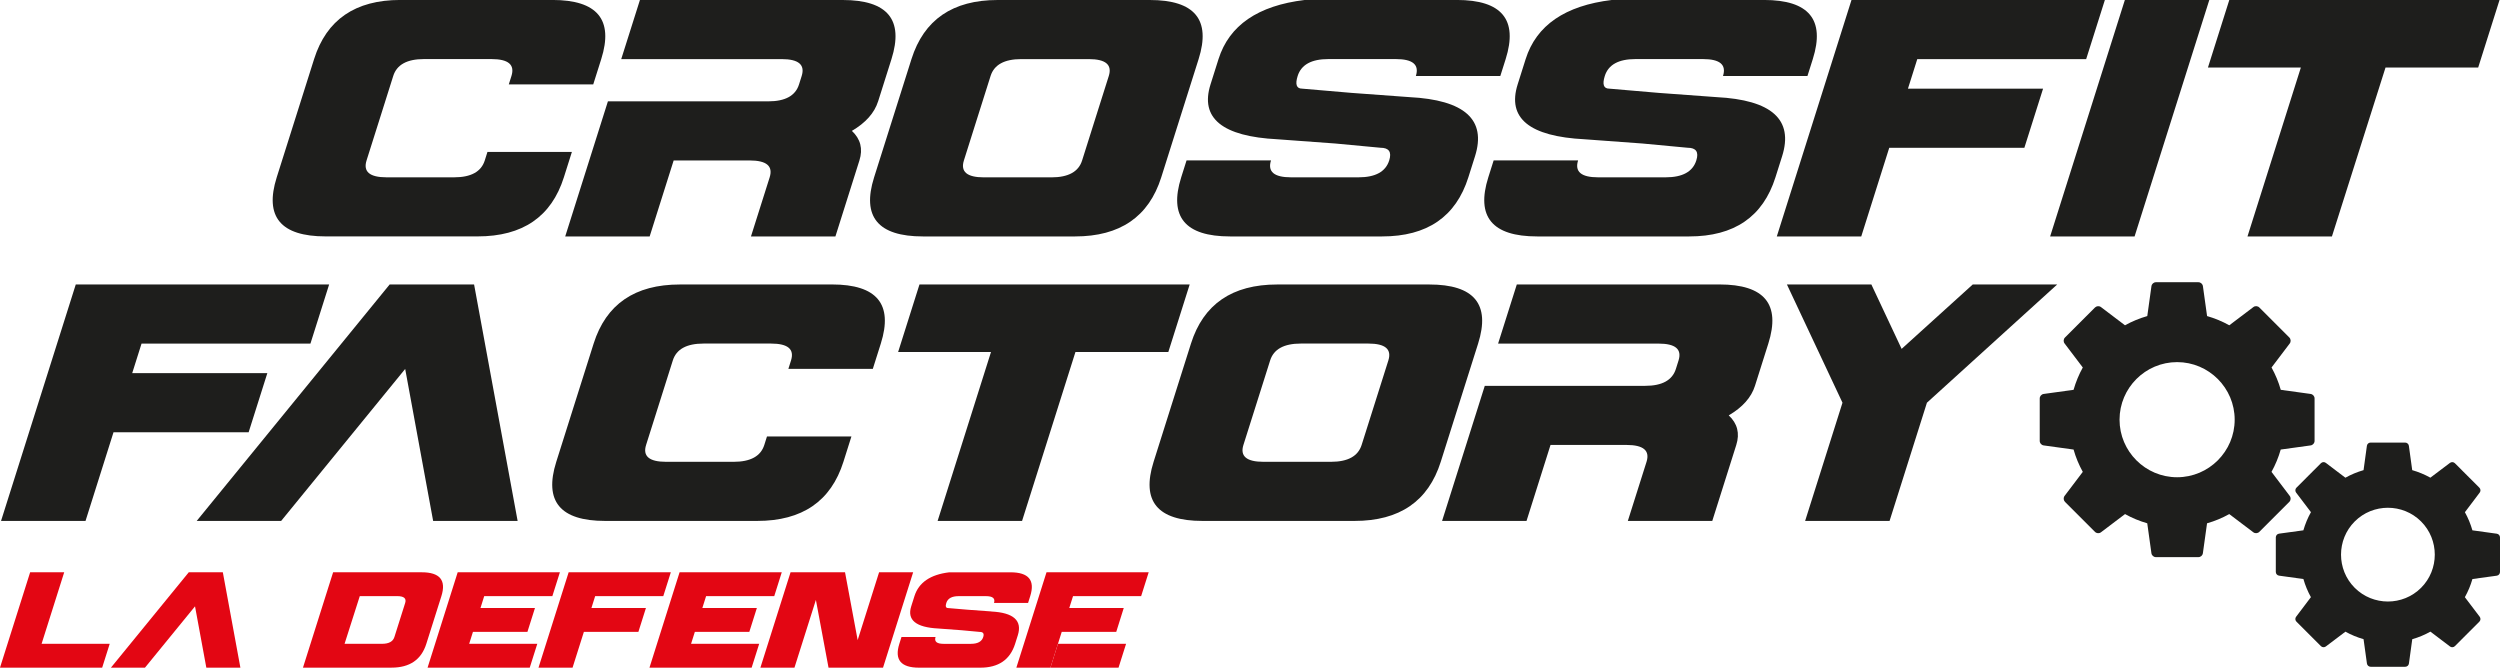
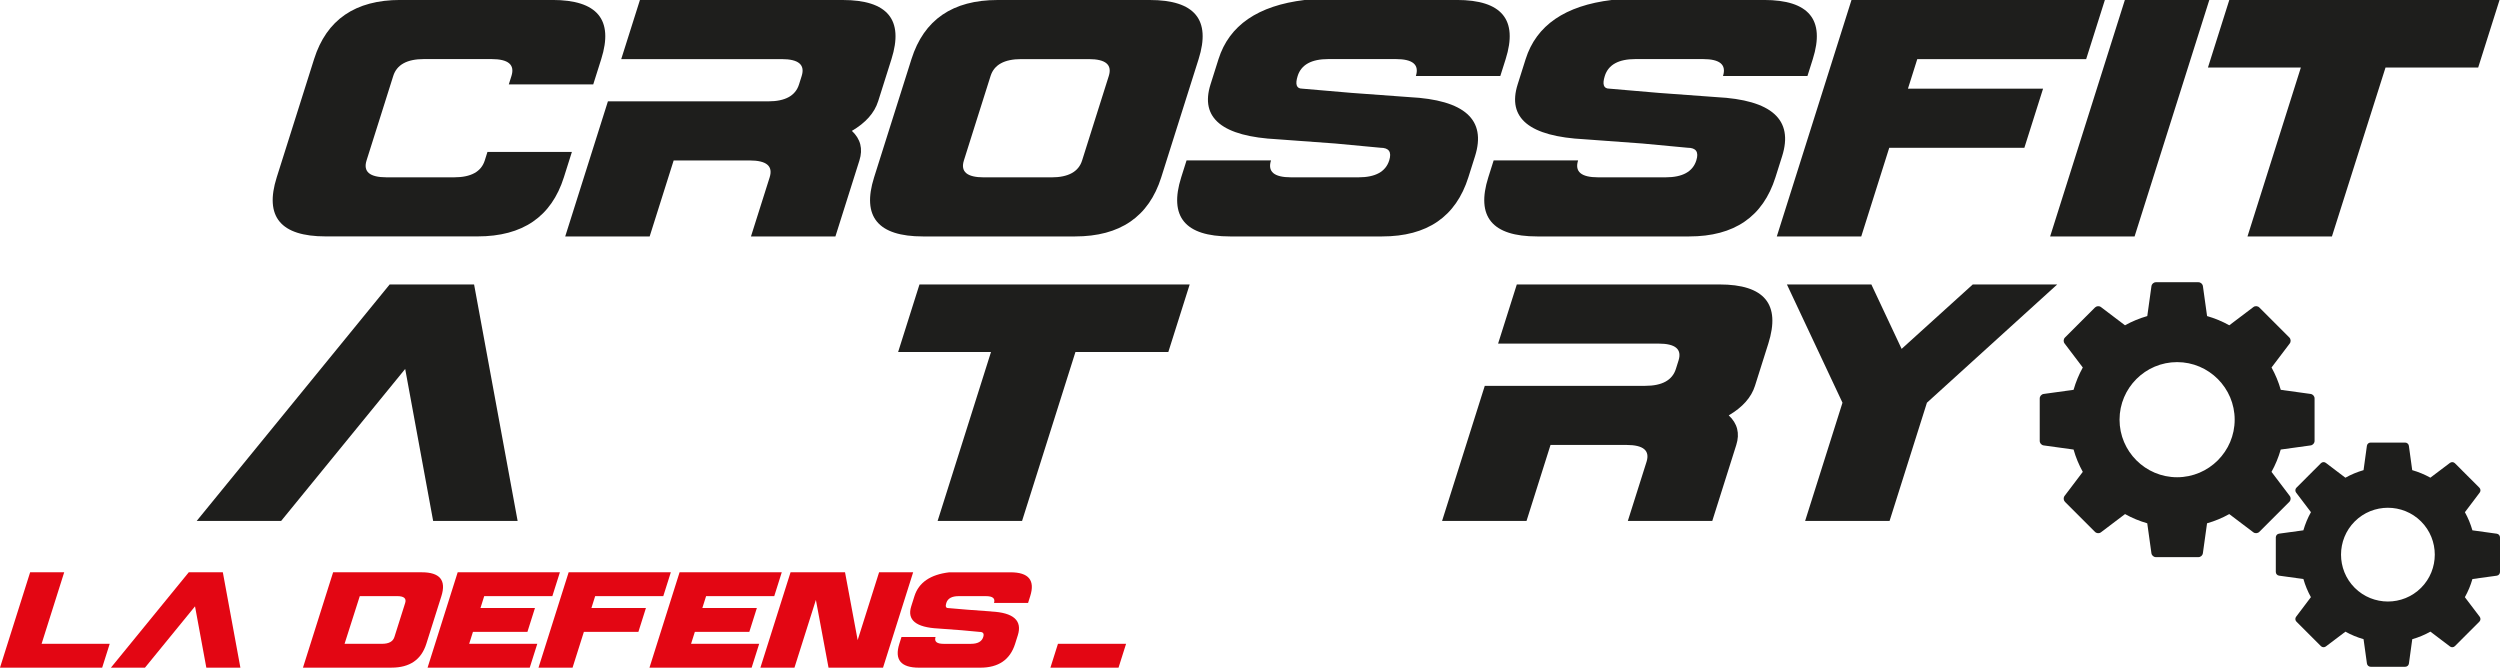
<svg xmlns="http://www.w3.org/2000/svg" viewBox="0 0 696.6 186.03" id="b">
  <g id="c">
    <polygon style="fill:#e30613; stroke-width:0px;" points="17.89 159.46 8.4 159.46 0 186.03 9.07 186.03 9.49 186.03 28.47 186.03 30.57 179.39 11.59 179.39 17.89 159.46" />
    <polygon style="fill:#e30613; stroke-width:0px;" points="52.6 159.46 30.91 186.03 40.4 186.03 54.34 168.95 57.49 186.03 66.98 186.03 62.09 159.46 52.6 159.46" />
    <path style="fill:#e30613; stroke-width:0px;" d="M117.5,159.46h-24.68l-2.1,6.64-6.3,19.93h24.68c5.06,0,8.29-2.21,9.69-6.64l4.2-13.29c1.4-4.43-.43-6.64-5.49-6.64ZM112.9,168l-3,9.49c-.4,1.27-1.55,1.9-3.45,1.9h-10.44l4.24-13.29h10.4c1.9,0,2.65.63,2.25,1.9Z" />
    <polygon style="fill:#e30613; stroke-width:0px;" points="131.78 176.07 146.96 176.07 149.06 169.42 133.88 169.42 134.92 166.1 153.91 166.1 156.01 159.46 137.02 159.46 136.74 159.46 127.53 159.46 119.14 186.03 128.38 186.03 128.63 186.03 147.61 186.03 149.71 179.39 130.73 179.39 131.78 176.07" />
    <polygon style="fill:#e30613; stroke-width:0px;" points="165.84 166.1 184.82 166.1 186.92 159.46 167.94 159.46 158.45 159.46 150.05 186.03 159.54 186.03 162.69 176.07 177.88 176.07 179.98 169.42 164.79 169.42 165.84 166.1" />
    <polygon style="fill:#e30613; stroke-width:0px;" points="193.61 176.07 208.79 176.07 210.89 169.42 195.7 169.42 196.75 166.1 215.74 166.1 217.83 159.46 198.85 159.46 198.49 159.46 189.36 159.46 180.97 186.03 190.09 186.03 190.46 186.03 209.44 186.03 211.54 179.39 192.56 179.39 193.61 176.07" />
    <polygon style="fill:#e30613; stroke-width:0px;" points="244.95 159.46 238.98 178.36 235.46 159.46 229.77 159.46 220.28 159.46 211.88 186.03 221.37 186.03 227.34 167.16 230.86 186.03 236.56 186.03 246.05 186.03 254.44 159.46 244.95 159.46" />
    <path style="fill:#e30613; stroke-width:0px;" d="M276.21,170.37l-6.49-.47-5.54-.47c-.63,0-.8-.48-.5-1.42.4-1.27,1.55-1.9,3.45-1.9h7.59c1.9,0,2.65.63,2.25,1.9h9.49l.6-1.9c1.4-4.43-.43-6.64-5.49-6.64h-17.08c-5.26.63-8.49,2.85-9.69,6.64l-.9,2.85c-1.2,3.8,1.31,5.85,7.54,6.17l6.49.48,5.07.47c.95,0,1.27.47.97,1.42-.4,1.27-1.55,1.9-3.45,1.9h-7.59c-1.9,0-2.65-.63-2.25-1.9h-9.49l-.6,1.9c-1.4,4.43.43,6.64,5.49,6.64h17.08c5.06,0,8.29-2.21,9.69-6.64l.75-2.37c1.3-4.11-1.17-6.33-7.39-6.64Z" />
-     <polygon style="fill:#e30613; stroke-width:0px;" points="317.97 166.1 320.07 159.46 301.09 159.46 291.6 159.46 283.2 186.03 292.69 186.03 295.84 176.07 311.03 176.07 313.12 169.42 297.94 169.42 298.99 166.1 317.97 166.1" />
    <polygon style="fill:#e30613; stroke-width:0px;" points="313.77 179.39 294.79 179.39 292.69 186.03 311.67 186.03 313.77 179.39" />
    <path style="fill:#1e1e1c; stroke-width:0px;" d="M135.82,42.35l-.74,2.35c-.99,3.14-3.84,4.71-8.55,4.71h-18.82c-4.71,0-6.56-1.57-5.57-4.71l4.09-12.94,3.34-10.59c.99-3.14,3.84-4.71,8.55-4.71h18.82c4.71,0,6.56,1.57,5.57,4.71l-.74,2.35h23.53l2.23-7.06c3.47-10.98-1.07-16.47-13.62-16.47h-42.36c-12.55,0-20.56,5.49-24.03,16.47l-4.83,15.29-5.58,17.65c-3.47,10.98,1.07,16.47,13.62,16.47h42.36c12.55,0,20.56-5.49,24.03-16.47l2.23-7.06h-23.53Z" />
    <path style="fill:#1e1e1c; stroke-width:0px;" d="M244.68,28.24l3.72-11.77c3.47-10.98-1.07-16.47-13.62-16.47h-56.47l-5.21,16.47h44.71c4.71,0,6.56,1.57,5.57,4.71l-.74,2.35c-.99,3.14-3.84,4.71-8.54,4.71h-44.71l-11.9,37.65h23.53l6.69-21.18h21.18c4.71,0,6.56,1.57,5.57,4.71l-5.21,16.47h23.53l6.69-21.18c1.02-3.23.32-5.98-2.1-8.24,3.85-2.26,6.29-5,7.31-8.24Z" />
    <path style="fill:#1e1e1c; stroke-width:0px;" d="M333.98,16.47c3.47-10.98-1.07-16.47-13.62-16.47h-42.36c-12.55,0-20.56,5.49-24.03,16.47l-5.58,17.65-4.83,15.29c-3.47,10.98,1.07,16.47,13.62,16.47h42.36c12.55,0,20.56-5.49,24.03-16.47l4.83-15.29,5.58-17.65ZM301.52,44.71c-.99,3.14-3.84,4.71-8.55,4.71h-18.82c-4.71,0-6.56-1.57-5.57-4.71l3.34-10.59,4.09-12.94c.99-3.14,3.84-4.71,8.55-4.71h18.82c4.71,0,6.56,1.57,5.57,4.71l-4.09,12.94-3.34,10.59Z" />
    <path style="fill:#1e1e1c; stroke-width:0px;" d="M392.67,27.06l-16.1-1.18-13.75-1.18c-1.57,0-1.98-1.18-1.24-3.53.99-3.14,3.84-4.71,8.55-4.71h18.82c4.71,0,6.56,1.57,5.57,4.71h23.53l1.49-4.71c3.47-10.98-1.07-16.47-13.62-16.47h-42.36c-13.05,1.57-21.05,7.06-24.03,16.47l-2.23,7.06c-2.97,9.41,3.26,14.51,18.7,15.29l16.1,1.18,12.57,1.18c2.35,0,3.16,1.18,2.42,3.53-.99,3.14-3.84,4.71-8.55,4.71h-18.82c-4.71,0-6.56-1.57-5.57-4.71h-23.53l-1.49,4.71c-3.47,10.98,1.07,16.47,13.62,16.47h42.36c12.55,0,20.56-5.49,24.03-16.47l1.86-5.88c3.22-10.2-2.89-15.69-18.33-16.47Z" />
    <path style="fill:#1e1e1c; stroke-width:0px;" d="M478.25,27.06l-16.1-1.18-13.75-1.18c-1.57,0-1.98-1.18-1.24-3.53.99-3.14,3.84-4.71,8.55-4.71h18.82c4.71,0,6.56,1.57,5.57,4.71h23.53l1.49-4.71c3.47-10.98-1.07-16.47-13.62-16.47h-42.36c-13.04,1.57-21.05,7.06-24.03,16.47l-2.23,7.06c-2.97,9.41,3.26,14.51,18.7,15.29l16.1,1.18,12.57,1.18c2.35,0,3.16,1.18,2.41,3.53-.99,3.14-3.84,4.71-8.55,4.71h-18.82c-4.71,0-6.56-1.57-5.57-4.71h-23.53l-1.49,4.71c-3.47,10.98,1.07,16.47,13.62,16.47h42.36c12.55,0,20.56-5.49,24.03-16.47l1.86-5.88c3.22-10.2-2.89-15.69-18.33-16.47Z" />
    <polygon style="fill:#1e1e1c; stroke-width:0px;" points="534.23 16.47 581.29 16.47 586.5 0 539.44 0 539.03 0 515.9 0 495.09 65.88 518.62 65.88 526.42 41.18 564.07 41.18 569.28 24.71 531.63 24.71 534.23 16.47" />
    <polygon style="fill:#1e1e1c; stroke-width:0px;" points="592.07 0 571.25 65.88 594.78 65.88 615.6 0 592.07 0" />
    <polygon style="fill:#1e1e1c; stroke-width:0px;" points="696.47 0 621.17 0 615.22 18.82 641.11 18.82 626.24 65.88 649.77 65.88 664.7 18.82 690.52 18.82 696.47 0" />
-     <polygon style="fill:#1e1e1c; stroke-width:0px;" points="74.49 103.97 36.84 103.97 39.44 95.74 86.5 95.74 91.71 79.27 44.64 79.27 43.98 79.27 21.11 79.27 .29 145.15 23.83 145.15 31.63 120.44 69.28 120.44 74.49 103.97" />
    <polygon style="fill:#1e1e1c; stroke-width:0px;" points="108.57 79.27 54.81 145.15 78.34 145.15 112.9 102.8 120.69 145.15 144.23 145.15 132.1 79.27 108.57 79.27" />
-     <path style="fill:#1e1e1c; stroke-width:0px;" d="M231.8,79.27h-42.36c-12.55,0-20.56,5.49-24.03,16.47l-5.58,17.65-4.83,15.29c-3.47,10.98,1.07,16.47,13.62,16.47h42.36c12.55,0,20.56-5.49,24.03-16.47l2.23-7.06h-23.53l-.74,2.35c-.99,3.14-3.84,4.71-8.55,4.71h-18.82c-4.71,0-6.56-1.57-5.57-4.71l3.35-10.59,4.09-12.94c.99-3.14,3.84-4.71,8.55-4.71h18.82c4.71,0,6.56,1.57,5.57,4.71l-.74,2.35h23.53l2.23-7.06c3.47-10.98-1.07-16.47-13.62-16.47Z" />
    <polygon style="fill:#1e1e1c; stroke-width:0px;" points="325.54 98.09 331.49 79.27 256.2 79.27 250.25 98.09 276.13 98.09 261.26 145.15 284.79 145.15 299.66 98.09 325.54 98.09" />
-     <path style="fill:#1e1e1c; stroke-width:0px;" d="M411.86,95.74c3.47-10.98-1.07-16.47-13.62-16.47h-42.36c-12.55,0-20.56,5.49-24.03,16.47l-5.58,17.65-4.83,15.29c-3.47,10.98,1.07,16.47,13.62,16.47h42.36c12.55,0,20.56-5.49,24.03-16.47l4.83-15.29,5.58-17.65ZM379.41,123.97c-.99,3.14-3.84,4.71-8.55,4.71h-18.82c-4.71,0-6.56-1.57-5.57-4.71l3.35-10.59,4.09-12.94c.99-3.14,3.84-4.71,8.55-4.71h18.82c4.71,0,6.56,1.57,5.57,4.71l-4.09,12.94-3.35,10.59Z" />
    <path style="fill:#1e1e1c; stroke-width:0px;" d="M479.11,79.27h-56.47l-5.21,16.47h44.71c4.71,0,6.56,1.57,5.57,4.71l-.74,2.35c-.99,3.14-3.84,4.71-8.54,4.71h-44.71l-11.9,37.65h23.53l6.69-21.18h21.18c4.71,0,6.56,1.57,5.57,4.71l-5.21,16.47h23.53l6.69-21.18c1.02-3.23.32-5.98-2.1-8.24,3.85-2.26,6.29-5,7.31-8.24l3.72-11.77c3.47-10.98-1.07-16.47-13.62-16.47Z" />
    <polygon style="fill:#1e1e1c; stroke-width:0px;" points="549.68 79.27 529.87 97.21 521.44 79.27 497.91 79.27 513.39 112.21 502.98 145.15 526.51 145.15 536.92 112.21 573.21 79.27 549.68 79.27" />
    <path style="fill:#1e1e1c; stroke-width:0px;" d="M643.84,109.77l-8.33-1.15c-.61-2.17-1.48-4.25-2.57-6.22l5.07-6.69c.38-.51.33-1.21-.11-1.67l-8.36-8.36c-.46-.45-1.17-.5-1.67-.11l-6.7,5.07c-1.95-1.09-4.03-1.95-6.19-2.57l-1.16-8.33c-.09-.63-.63-1.1-1.26-1.1h-11.82c-.64,0-1.17.47-1.26,1.1l-1.16,8.33c-2.16.61-4.24,1.48-6.21,2.57l-6.69-5.07c-.5-.38-1.21-.33-1.67.11l-8.36,8.36c-.45.46-.5,1.16-.11,1.67l5.07,6.69c-1.09,1.97-1.95,4.05-2.57,6.22l-8.33,1.15c-.63.09-1.1.63-1.1,1.26v11.82c0,.64.47,1.17,1.1,1.26l8.33,1.15c.61,2.17,1.48,4.25,2.57,6.22l-5.07,6.69c-.38.51-.33,1.21.11,1.67l8.36,8.36c.46.45,1.17.5,1.67.11l6.7-5.07c1.95,1.09,4.03,1.95,6.19,2.57l1.16,8.33c.09.63.63,1.1,1.26,1.1h11.82c.64,0,1.17-.47,1.26-1.1l1.16-8.33c2.16-.61,4.24-1.48,6.19-2.57l6.7,5.07c.5.38,1.21.33,1.67-.11l8.36-8.36c.45-.46.5-1.16.11-1.67l-5.07-6.69c1.09-1.97,1.95-4.05,2.57-6.22l8.33-1.15c.63-.09,1.1-.63,1.1-1.26v-11.82c0-.64-.47-1.17-1.1-1.26ZM622.67,116.94c0,8.84-7.2,16.04-16.04,16.04s-16.04-7.2-16.04-16.04,7.2-16.04,16.04-16.04,16.04,7.2,16.04,16.04Z" />
    <path style="fill:#1e1e1c; stroke-width:0px;" d="M690.95,171.86l-4.14-5.46c.9-1.6,1.6-3.3,2.11-5.06l6.78-.93c.52-.07.89-.51.9-1.03v-9.64c0-.52-.39-.96-.9-1.03l-6.79-.94c-.5-1.75-1.2-3.45-2.09-5.05l4.13-5.47c.31-.41.27-.99-.1-1.36l-6.82-6.82c-.37-.37-.95-.4-1.36-.1l-5.47,4.13c-1.6-.89-3.3-1.59-5.06-2.1l-.93-6.78c-.07-.51-.51-.89-1.03-.9h-9.64c-.52,0-.96.38-1.03.9l-.93,6.78c-1.76.51-3.46,1.21-5.06,2.11l-5.46-4.14c-.41-.31-.99-.27-1.36.1l-6.82,6.82c-.37.37-.4.95-.1,1.36l4.14,5.46c-.9,1.6-1.6,3.3-2.11,5.06l-6.78.93c-.52.07-.89.51-.9,1.03v9.64c0,.52.39.96.9,1.03l6.79.94c.5,1.75,1.2,3.45,2.09,5.05l-4.13,5.47c-.31.41-.27.99.1,1.36l6.82,6.82c.37.37.95.4,1.36.1l5.47-4.13c1.6.89,3.3,1.59,5.05,2.09l.94,6.79c.07.51.51.89,1.03.9h9.64c.52,0,.96-.38,1.03-.9l.93-6.78c1.76-.51,3.46-1.21,5.06-2.11l5.46,4.14c.41.31.99.27,1.36-.1l6.82-6.82c.37-.37.4-.95.1-1.36ZM674.61,163.79c-5.09,5.09-13.4,5.09-18.49,0-5.09-5.09-5.09-13.4,0-18.49,5.09-5.09,13.4-5.09,18.49,0,5.09,5.09,5.09,13.4,0,18.49Z" />
  </g>
</svg>